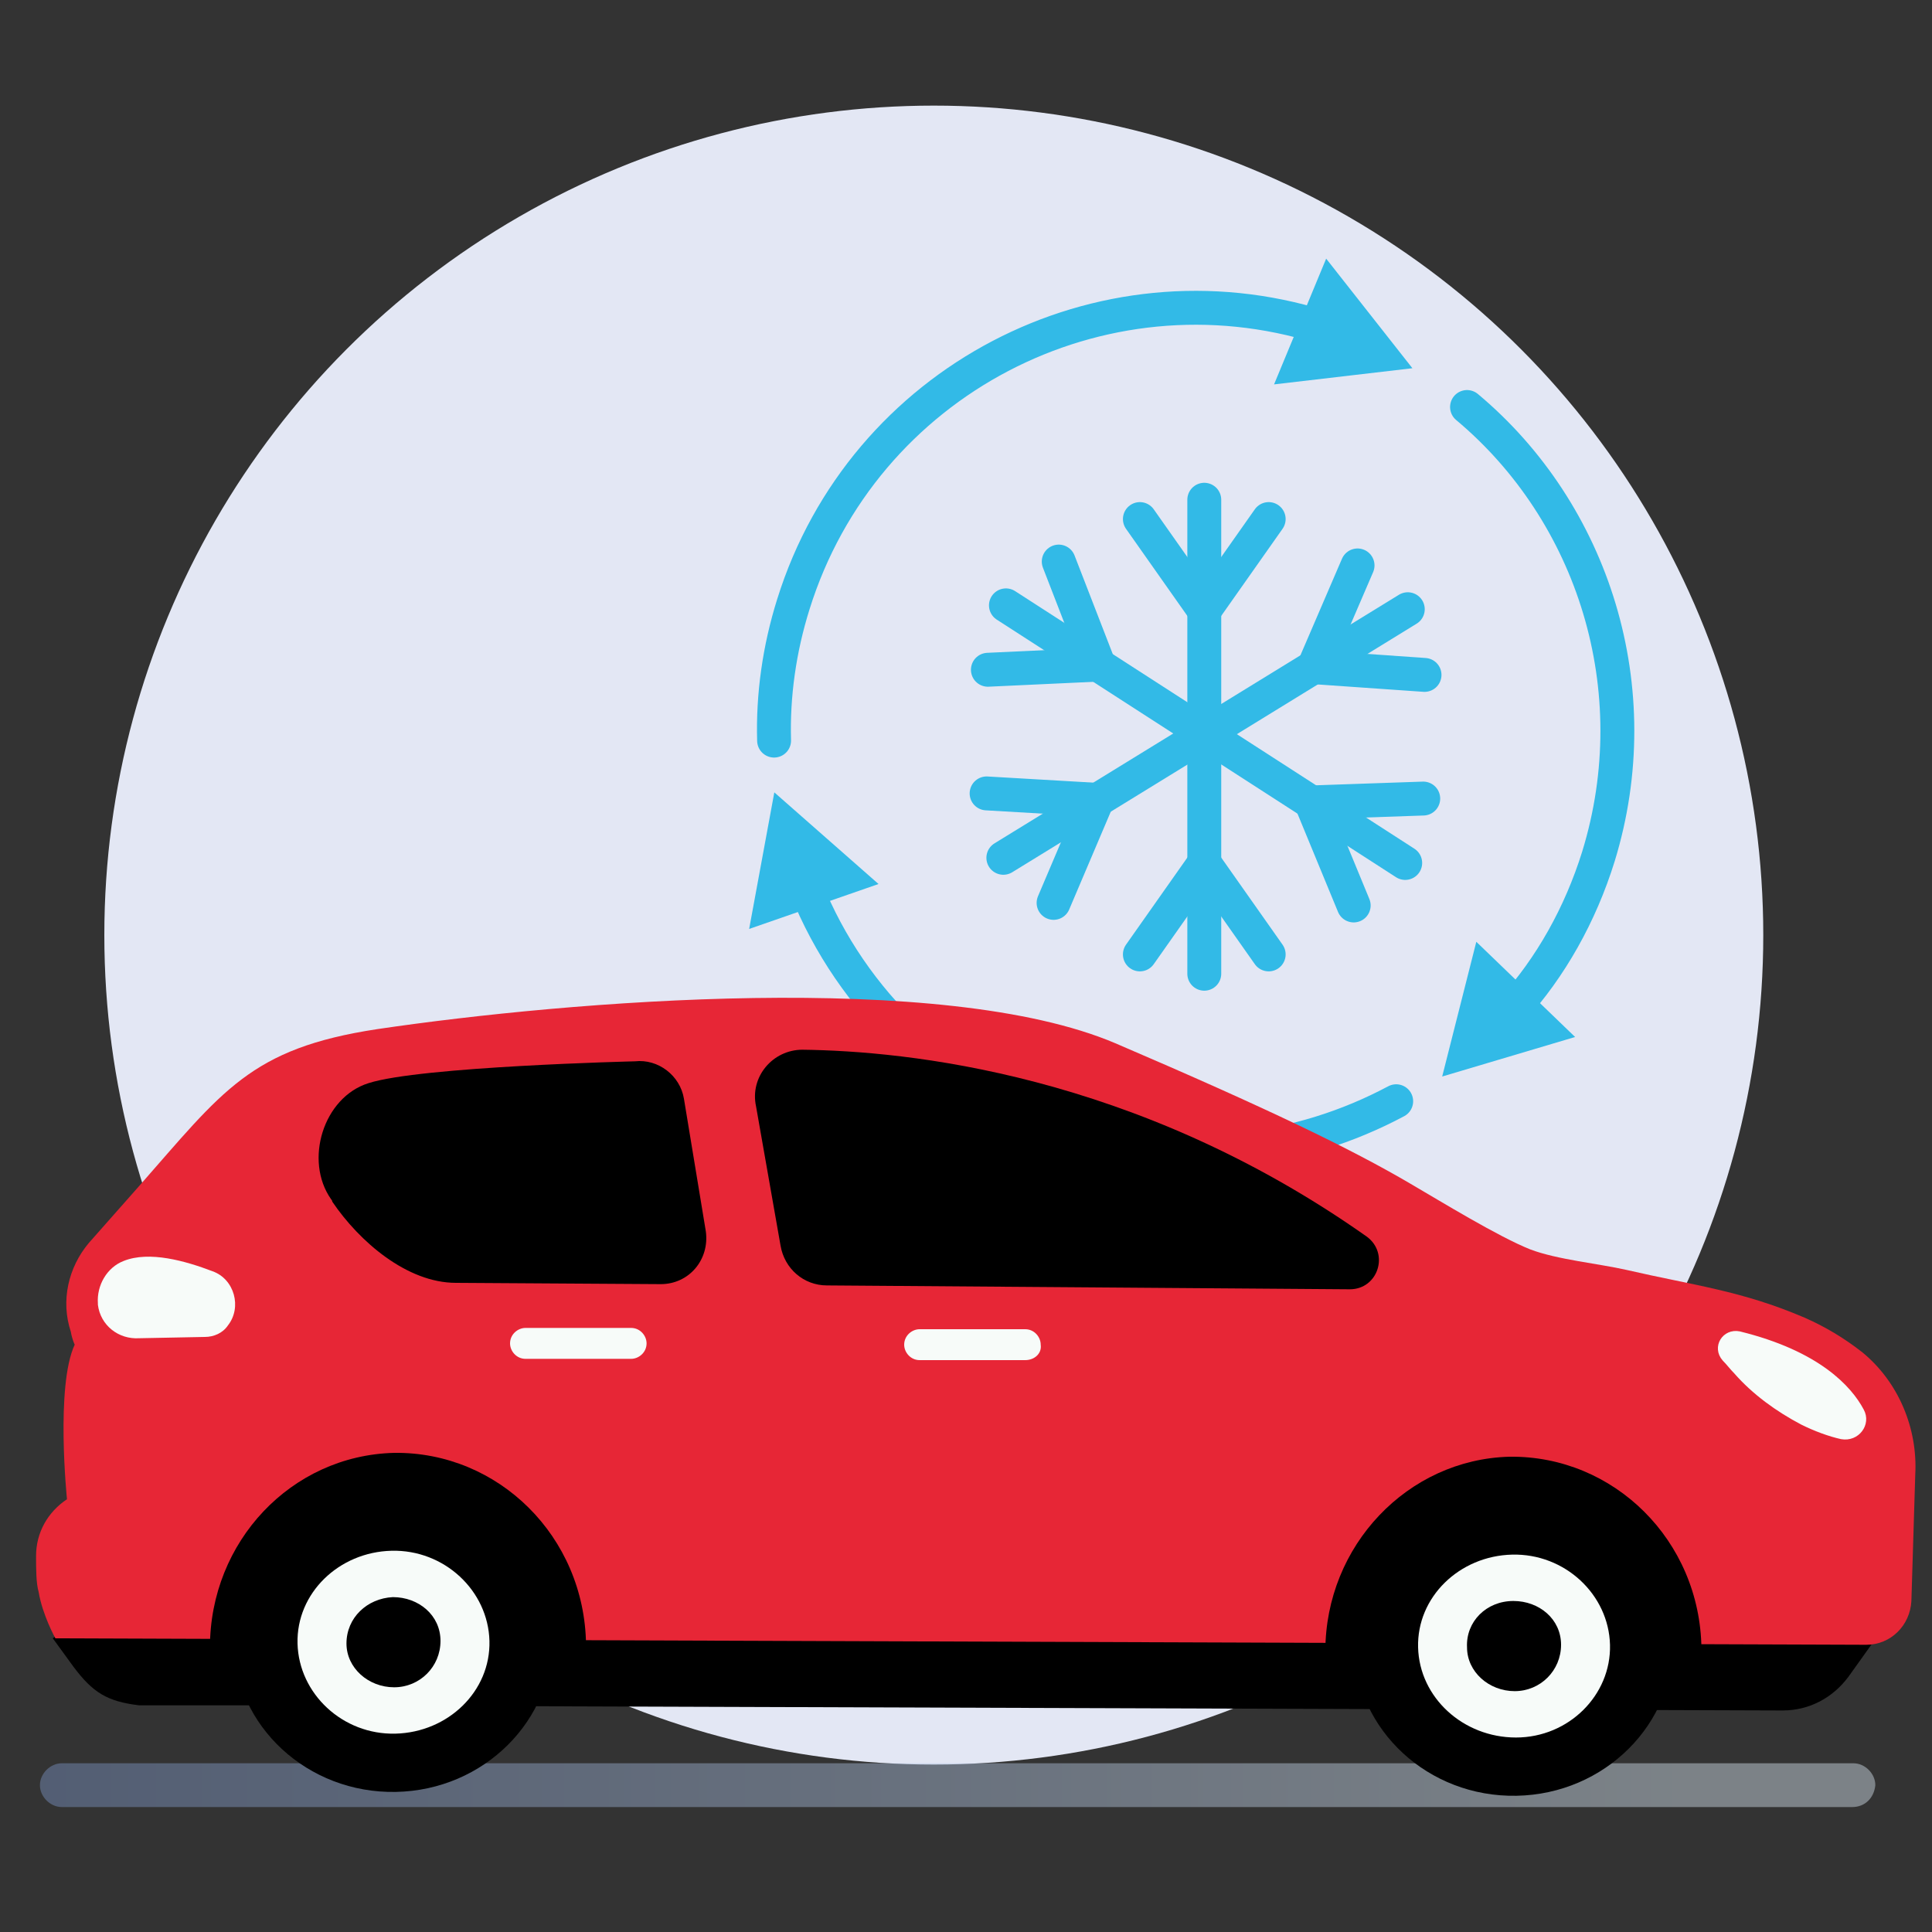
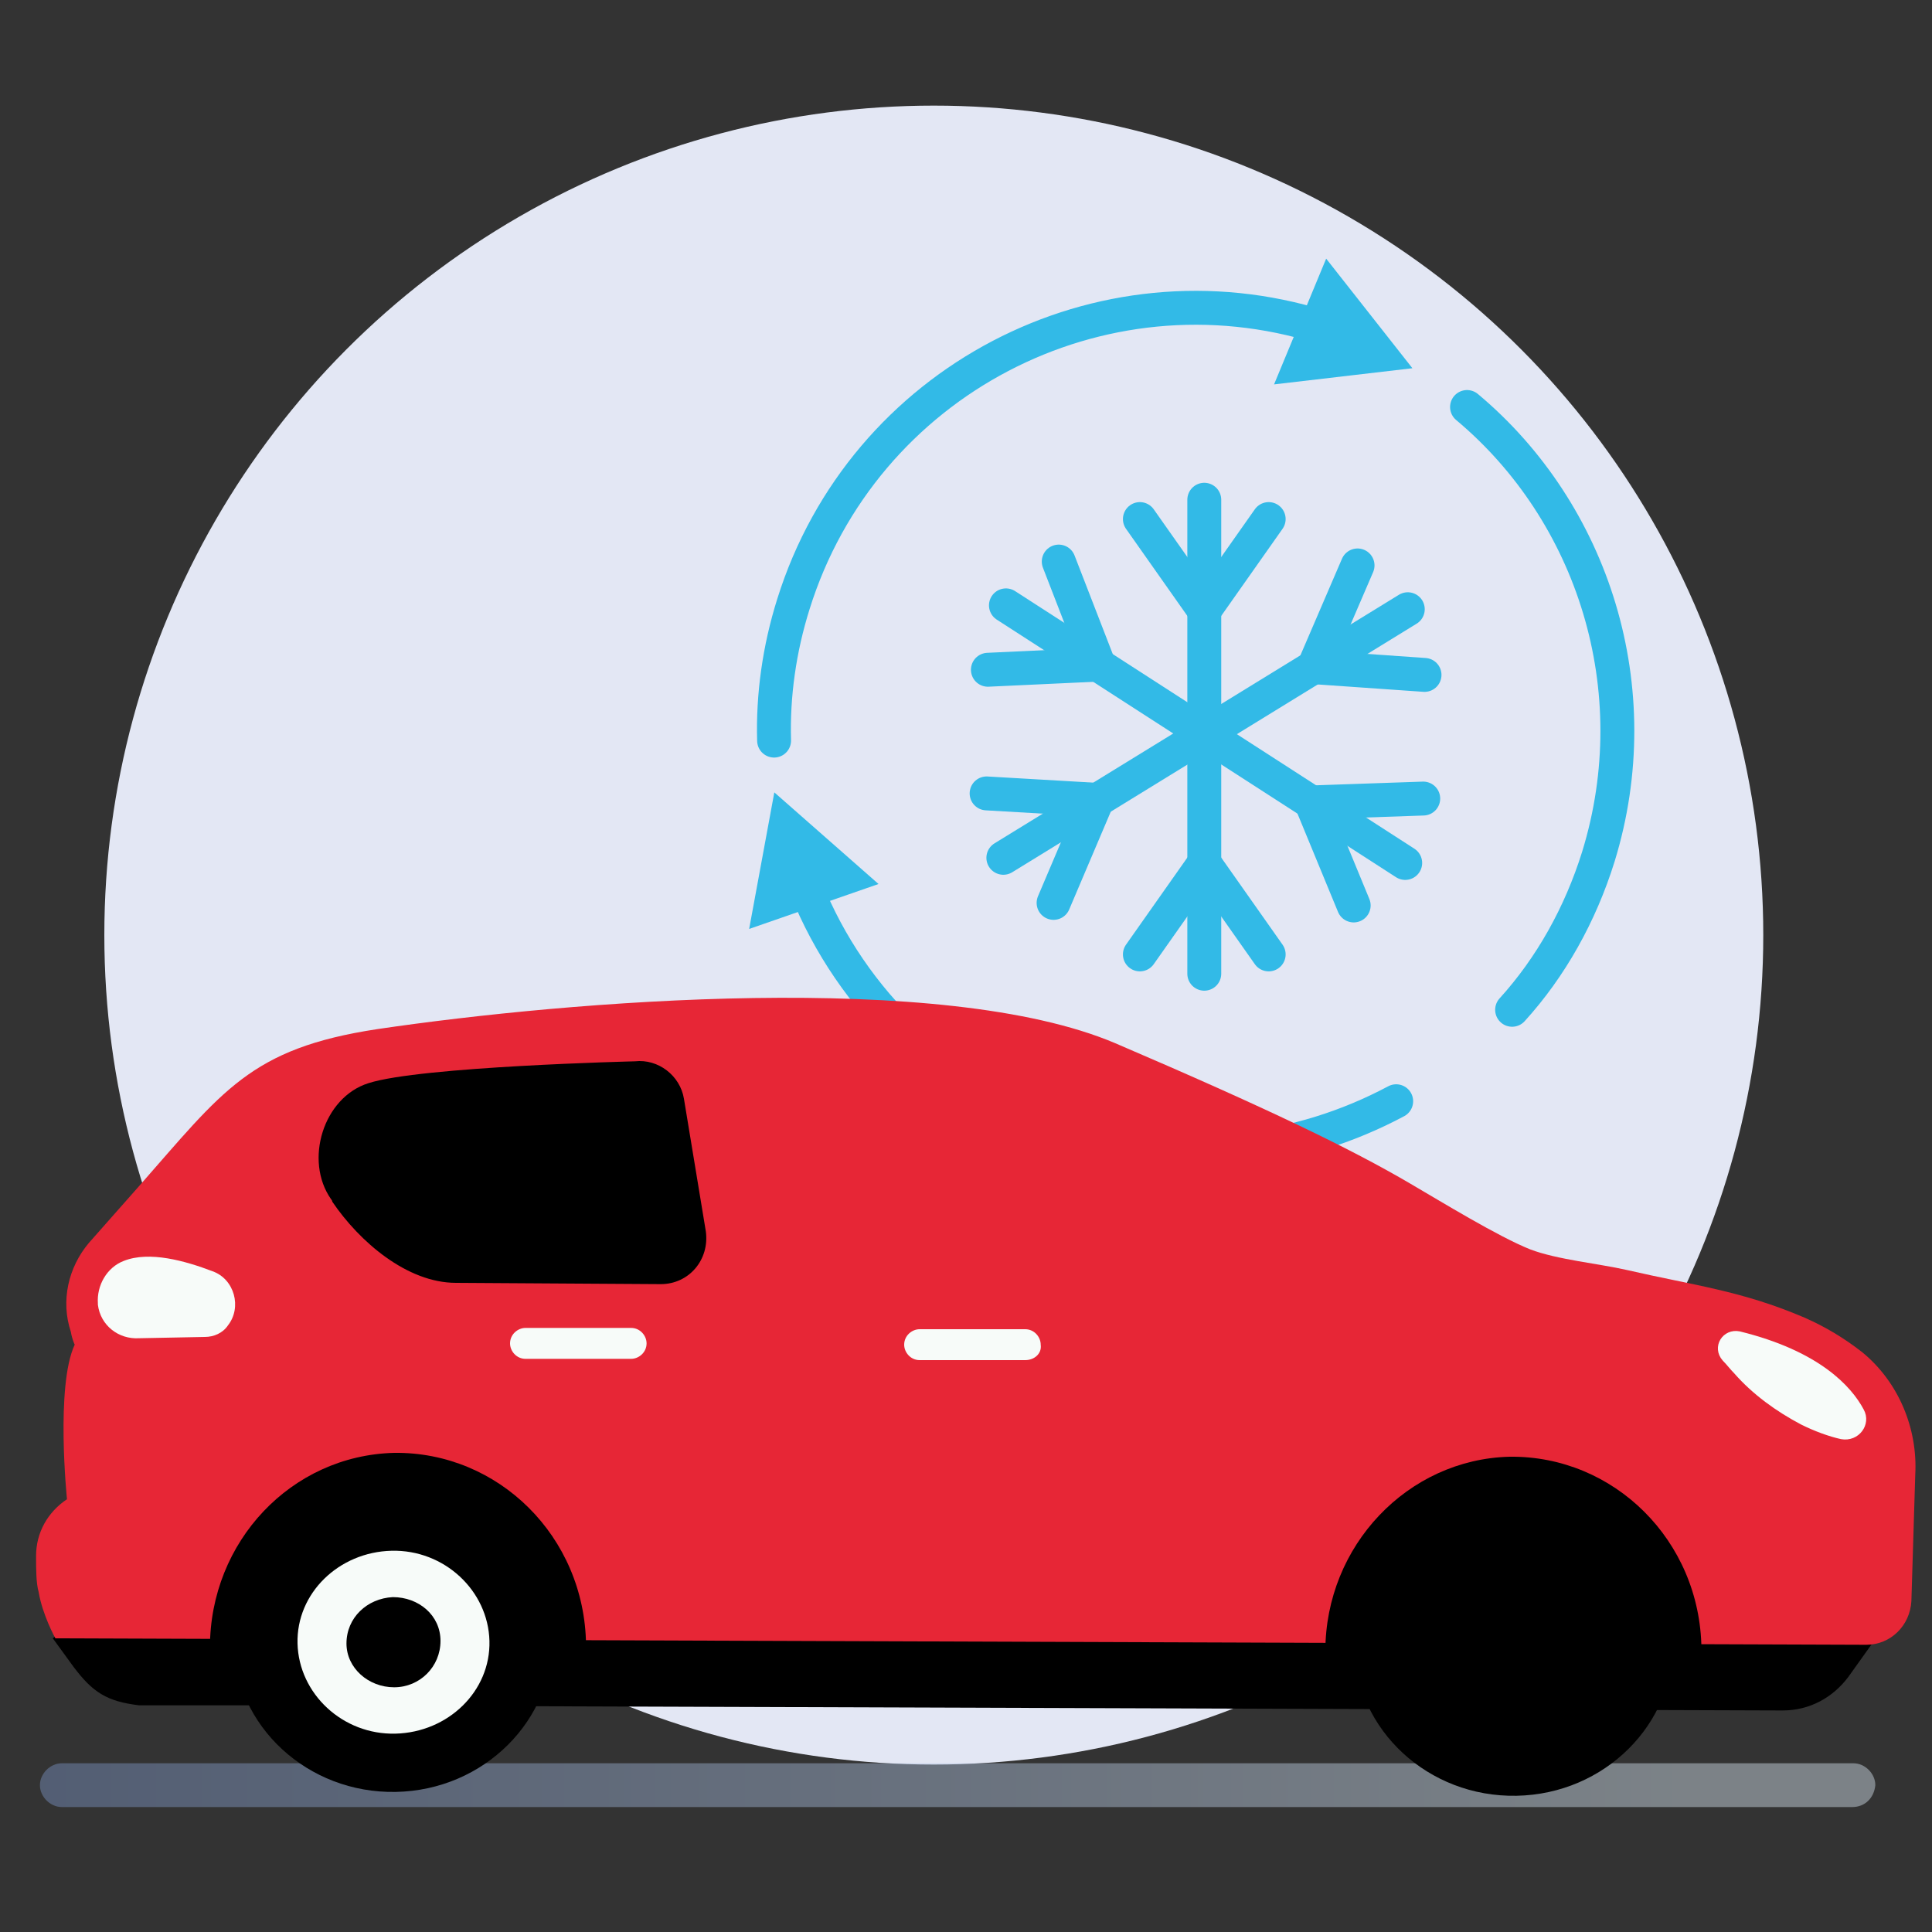
<svg xmlns="http://www.w3.org/2000/svg" version="1.1" id="Calque_1" x="0px" y="0px" viewBox="0 0 150 150" style="enable-background:new 0 0 150 150;" xml:space="preserve">
  <rect x="0" y="0" width="150" height="150" fill="#333333" stroke="none" />
  <style type="text/css">
	.st0{fill:#E3E7F4;}
	.st1{opacity:0.43;fill:url(#SVGID_1_);enable-background:new    ;}
	.st2{fill:none;stroke:#32BAE7;stroke-width:2.632;stroke-linecap:round;stroke-miterlimit:10;}
	.st3{fill:#32BAE7;stroke:#32BAE7;stroke-width:1.754;stroke-linecap:round;stroke-miterlimit:10;}
	.st4{fill:#E72636;}
	.st5{fill:#F7FBF9;}
	.st6{fill:#F7FBF9;stroke:#F7FBF9;stroke-width:0.68;stroke-miterlimit:10;}
</style>
  <g>
    <circle class="st0" cx="72.5" cy="72.6" r="64.4" />
    <linearGradient id="SVGID_1_" gradientUnits="userSpaceOnUse" x1="3.1" y1="486.6" x2="145.6" y2="486.6" gradientTransform="matrix(1 0 0 1 0 -348)">
      <stop offset="0" style="stop-color:#7D97C9" />
      <stop offset="0.891" style="stop-color:#DCEBF7" />
    </linearGradient>
    <path class="st1" d="M143.8,140.3H4.8c-0.9,0-1.7-0.8-1.7-1.7l0,0c0-0.9,0.8-1.7,1.7-1.7h139.1c0.9,0,1.7,0.8,1.7,1.7l0,0   C145.5,139.6,144.8,140.3,143.8,140.3z" />
    <g>
      <g>
        <line class="st2" x1="93.5" y1="38.8" x2="93.5" y2="75.6" />
        <polyline class="st2" points="98.5,40.3 93.5,47.4 88.5,40.3    " />
        <polyline class="st2" points="88.5,74.1 93.5,67 98.5,74.1    " />
      </g>
      <g>
        <line class="st2" x1="78.1" y1="47" x2="109.1" y2="67" />
        <polyline class="st2" points="82.2,43.6 85.3,51.6 76.7,52    " />
        <polyline class="st2" points="105.1,70.3 101.8,62.3 110.5,62    " />
      </g>
      <g>
        <line class="st2" x1="109.3" y1="47.3" x2="77.9" y2="66.6" />
        <polyline class="st2" points="110.6,52.4 102,51.8 105.4,43.9    " />
        <polyline class="st2" points="76.6,61.6 85.2,62.1 81.8,70.1    " />
      </g>
    </g>
    <g>
      <path class="st2" d="M60.1,57.5c-0.1-3.5,0.4-7.1,1.5-10.6c5.4-17.3,23.8-26.9,41-21.5" />
      <path class="st2" d="M108.4,85.5c-7.5,4-16.5,5.2-25.3,2.4c-9.7-3-17-10.2-20.5-18.9" />
      <path class="st2" d="M113.9,31.6c9.8,8.2,14.2,21.9,10.2,34.9c-1.4,4.5-3.7,8.6-6.7,11.9" />
      <polygon class="st3" points="108,27.9 100.3,28.8 103.2,21.8   " />
-       <polygon class="st3" points="113.2,82.3 115.1,74.8 120.6,80.1   " />
      <polygon class="st3" points="60.7,63.2 66.5,68.3 59.3,70.8   " />
    </g>
    <g>
      <path d="M146.5,126l-3,4.2c-1.2,1.6-3,2.6-5.1,2.6l-118.3-0.4h-9.3c-2.5-0.3-3.6-1-5.1-3l-1.6-2.2L25,111.3l71-3.9l44.7,6.6    L146.5,126z" />
      <path class="st4" d="M4.3,127.2c0,0-1-1.8-1.3-3.6c-0.2-0.7-0.2-1.8-0.2-2.8c0-1.8,0.9-3.4,2.4-4.4l0,0c0,0-0.9-8.8,0.6-12    c0,0-0.2-0.4-0.3-1c-0.8-2.4-0.2-5,1.4-6.9l3.8-4.3c6.6-7.5,8.7-10.8,18.6-12.3c14.9-2.2,43.9-4.6,57.3,1.1    c11.9,5.1,18.3,8.2,22.9,10.9c2.4,1.4,6.8,4.1,9.3,5.1c2.1,0.8,5.3,1.1,7.5,1.6c5.2,1.2,8.9,1.6,13.8,3.7c1.6,0.7,3.1,1.6,4.5,2.7    c2.8,2.3,4.3,5.9,4.1,9.5l-0.3,9.8c-0.1,1.9-1.6,3.4-3.5,3.4L4.3,127.2z" />
      <path class="st5" d="M16.5,98.7c-2.1-0.8-4.9-1.6-6.9-0.8c-1.3,0.5-2.1,1.9-2,3.3v0.1c0.2,1.6,1.6,2.7,3.2,2.6l5.1-0.1    c0.7,0,1.4-0.3,1.8-0.9l0,0C18.8,101.5,18.2,99.3,16.5,98.7z" />
      <path class="st6" d="M144.4,109.6c-0.9-1.7-3.3-4.4-9.4-5.9c-1-0.2-1.7,0.9-1,1.7c0.3,0.3,0.6,0.7,0.9,1c1.4,1.6,3.2,2.9,5.1,3.9    c1,0.5,2.1,0.9,3,1.1C144.1,111.6,144.9,110.5,144.4,109.6z" />
      <path d="M28.6,84.1c4-1.3,20.7-1.7,20.7-1.7c1.8-0.2,3.5,1.1,3.8,2.9l1.7,10.3c0.3,2.2-1.3,4.1-3.5,4.1l-15.9-0.1    c-3.8,0-7.5-3.2-9.6-6.3c0-0.1-0.1-0.2-0.1-0.2C23.6,90.1,25.1,85.2,28.6,84.1z" />
-       <path d="M62.3,81.5c8,0.1,25.8,1.8,43.8,14.5c1.8,1.3,0.9,4.1-1.3,4.1l-40.6-0.3c-1.8,0-3.3-1.3-3.6-3.1l-1.9-10.8    C58.2,83.6,60,81.5,62.3,81.5z" />
      <path class="st5" d="M79.6,105.6h-8.2c-0.7,0-1.2-0.6-1.2-1.2l0,0c0-0.7,0.6-1.2,1.2-1.2h8.2c0.7,0,1.2,0.6,1.2,1.2l0,0    C80.9,105.1,80.3,105.6,79.6,105.6z" />
      <path class="st5" d="M49,105.5h-8.2c-0.7,0-1.2-0.6-1.2-1.2l0,0c0-0.7,0.6-1.2,1.2-1.2H49c0.7,0,1.2,0.6,1.2,1.2l0,0    C50.2,105,49.6,105.5,49,105.5z" />
      <path d="M45.5,128c0-0.1,0-0.2,0-0.3c-0.1-8.4-6.8-15-14.9-14.9c-8,0.2-14.3,6.9-14.3,15.1L45.5,128z" />
      <path d="M132.1,128.3c0-0.1,0-0.2,0-0.3c-0.1-8.4-6.8-15-14.9-14.9c-7.9,0.2-14.3,6.9-14.3,15.1L132.1,128.3z" />
      <ellipse transform="matrix(1 -1.900027e-02 1.900027e-02 1 -2.411 0.603)" cx="30.5" cy="127.2" rx="12.4" ry="11.9" />
      <path class="st5" d="M23.1,127.6c0.1,3.9,3.5,7.1,7.6,7s7.4-3.3,7.3-7.2c-0.1-3.9-3.5-7.1-7.6-7C26.3,120.5,23,123.7,23.1,127.6z" />
      <path d="M26.9,127.6c0,1.9,1.7,3.4,3.7,3.4s3.6-1.6,3.6-3.6s-1.7-3.4-3.7-3.4C28.5,124.1,26.9,125.6,26.9,127.6z" />
      <ellipse transform="matrix(1 -1.900444e-02 1.900444e-02 1 -2.402 2.256)" cx="117.5" cy="127.5" rx="12.4" ry="11.9" />
-       <path class="st5" d="M110.1,127.9c0.1,3.9,3.5,7,7.6,7s7.4-3.3,7.3-7.2c-0.1-3.9-3.5-7.1-7.6-7C113.3,120.8,110,124,110.1,127.9z" />
      <path d="M113.9,127.9c0,1.9,1.7,3.4,3.7,3.4s3.6-1.6,3.6-3.6s-1.7-3.4-3.7-3.4C115.4,124.3,113.8,125.9,113.9,127.9z" />
    </g>
  </g>
</svg>